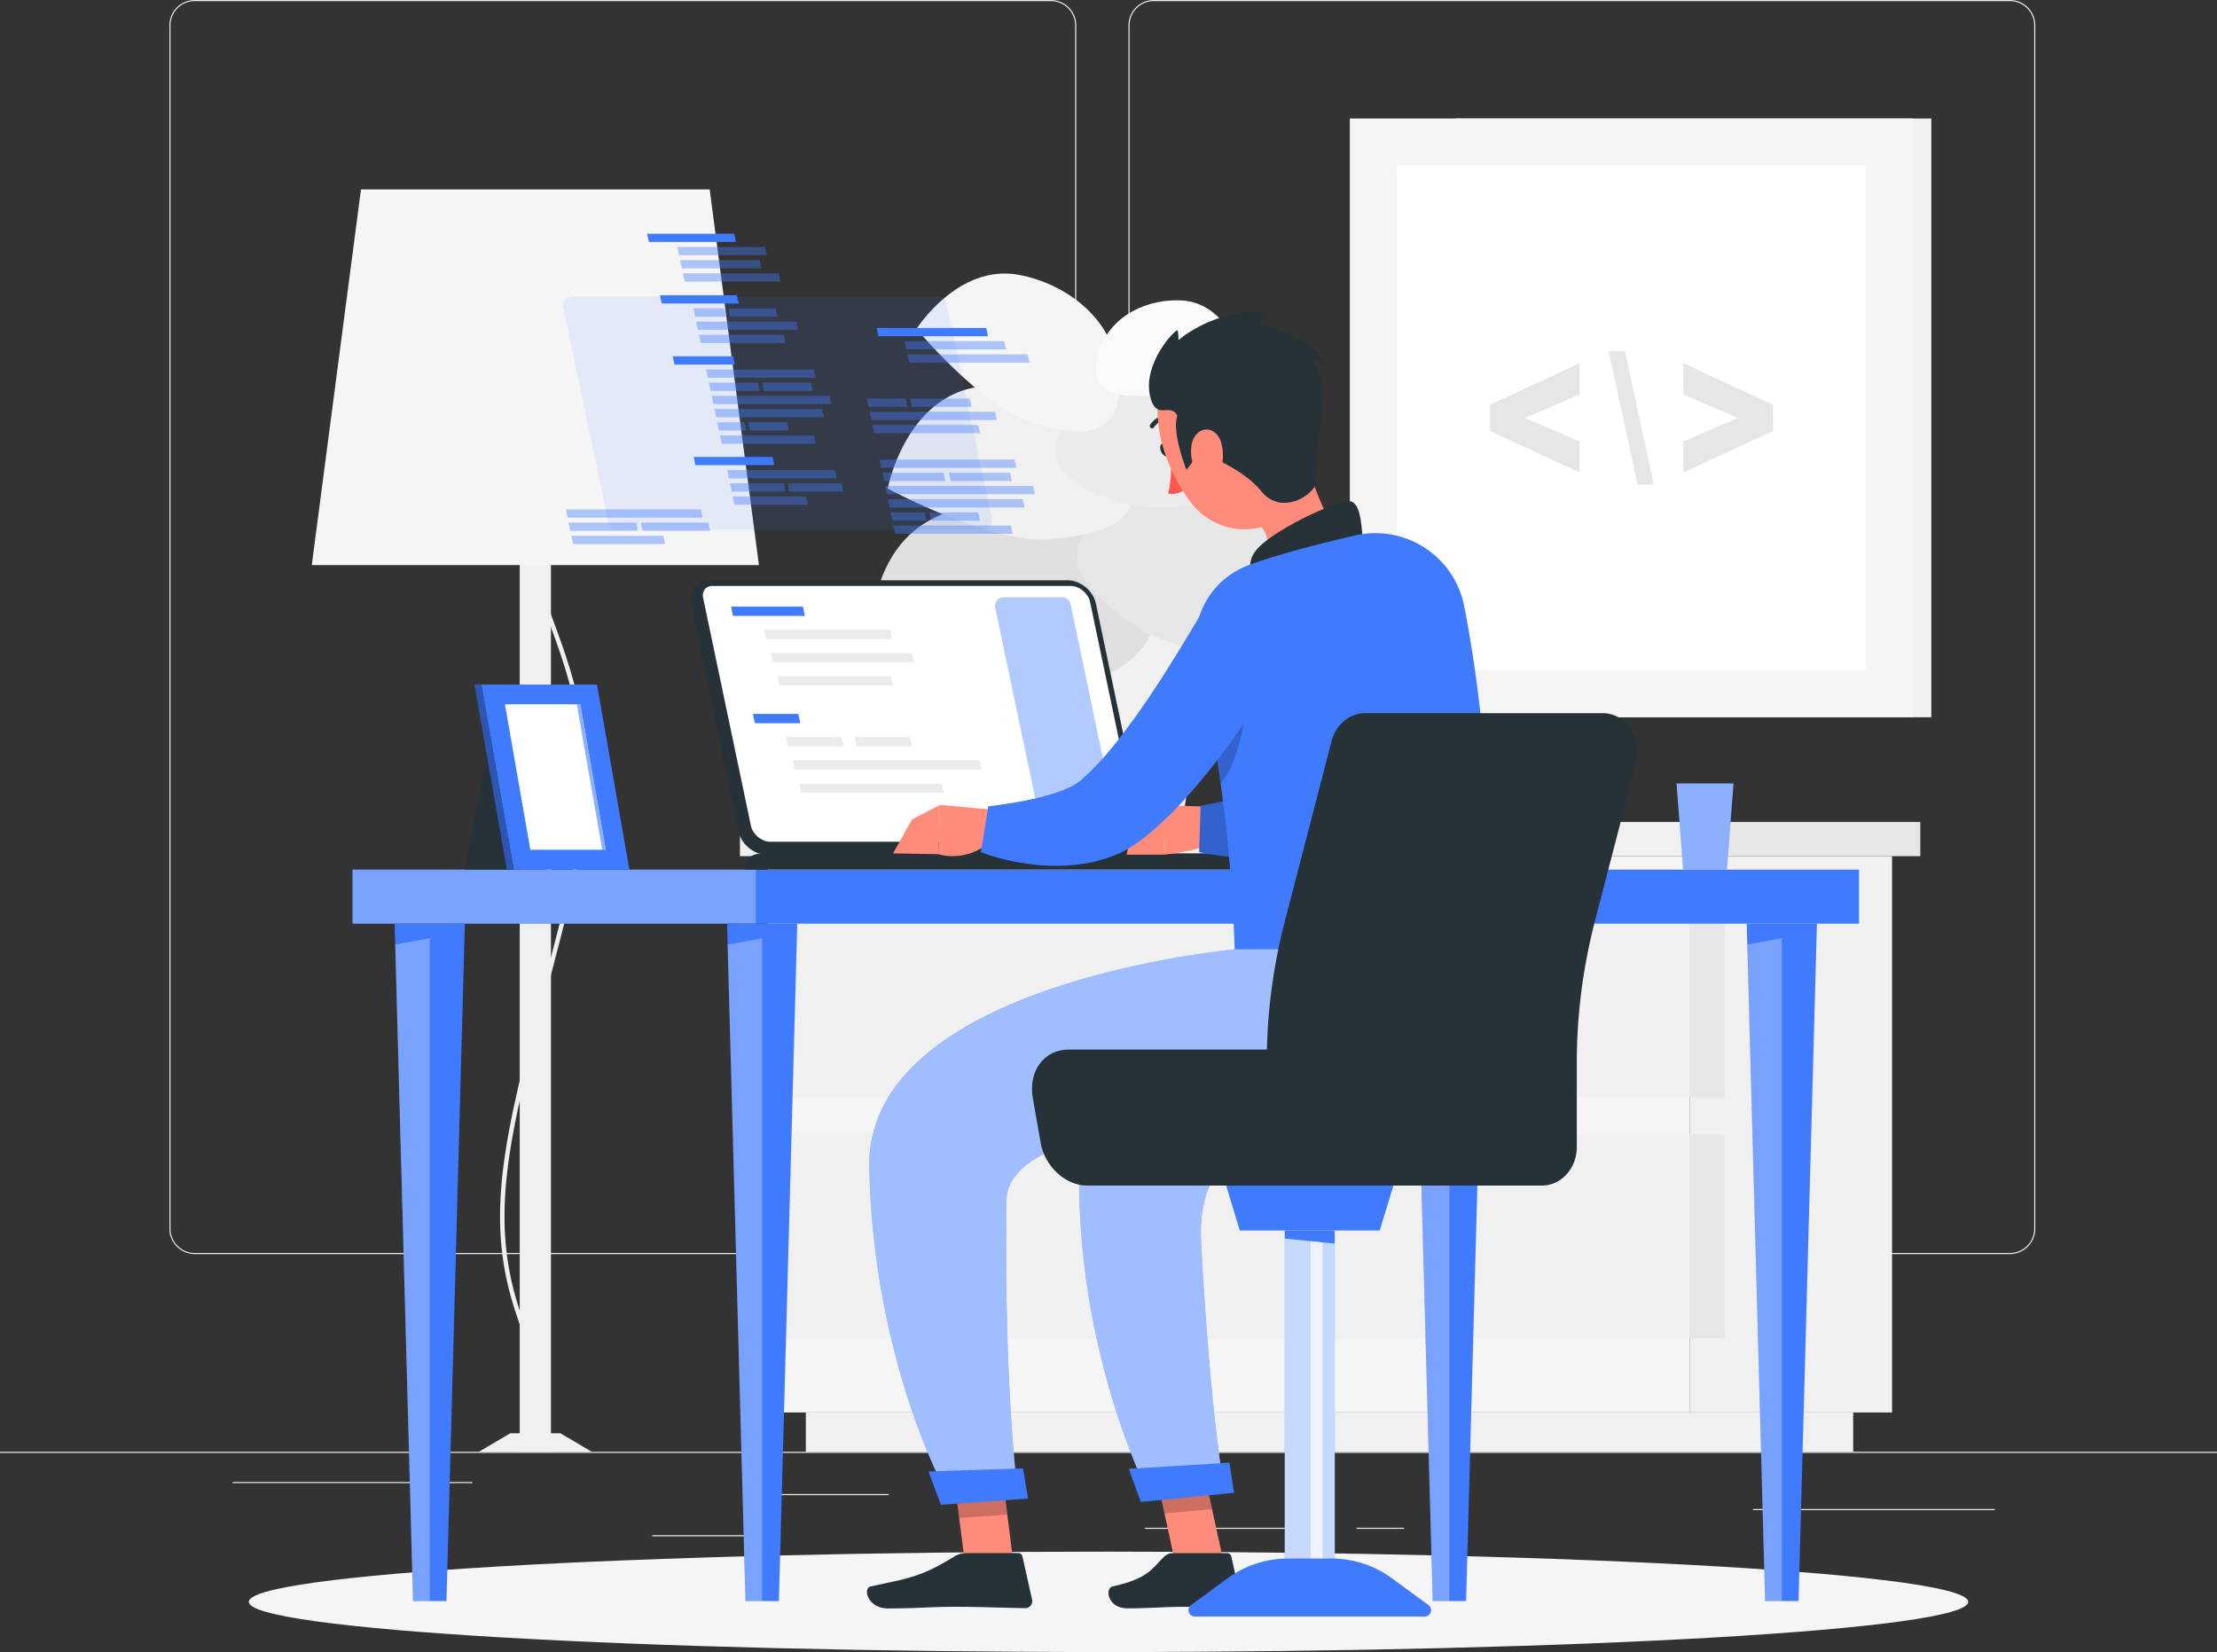
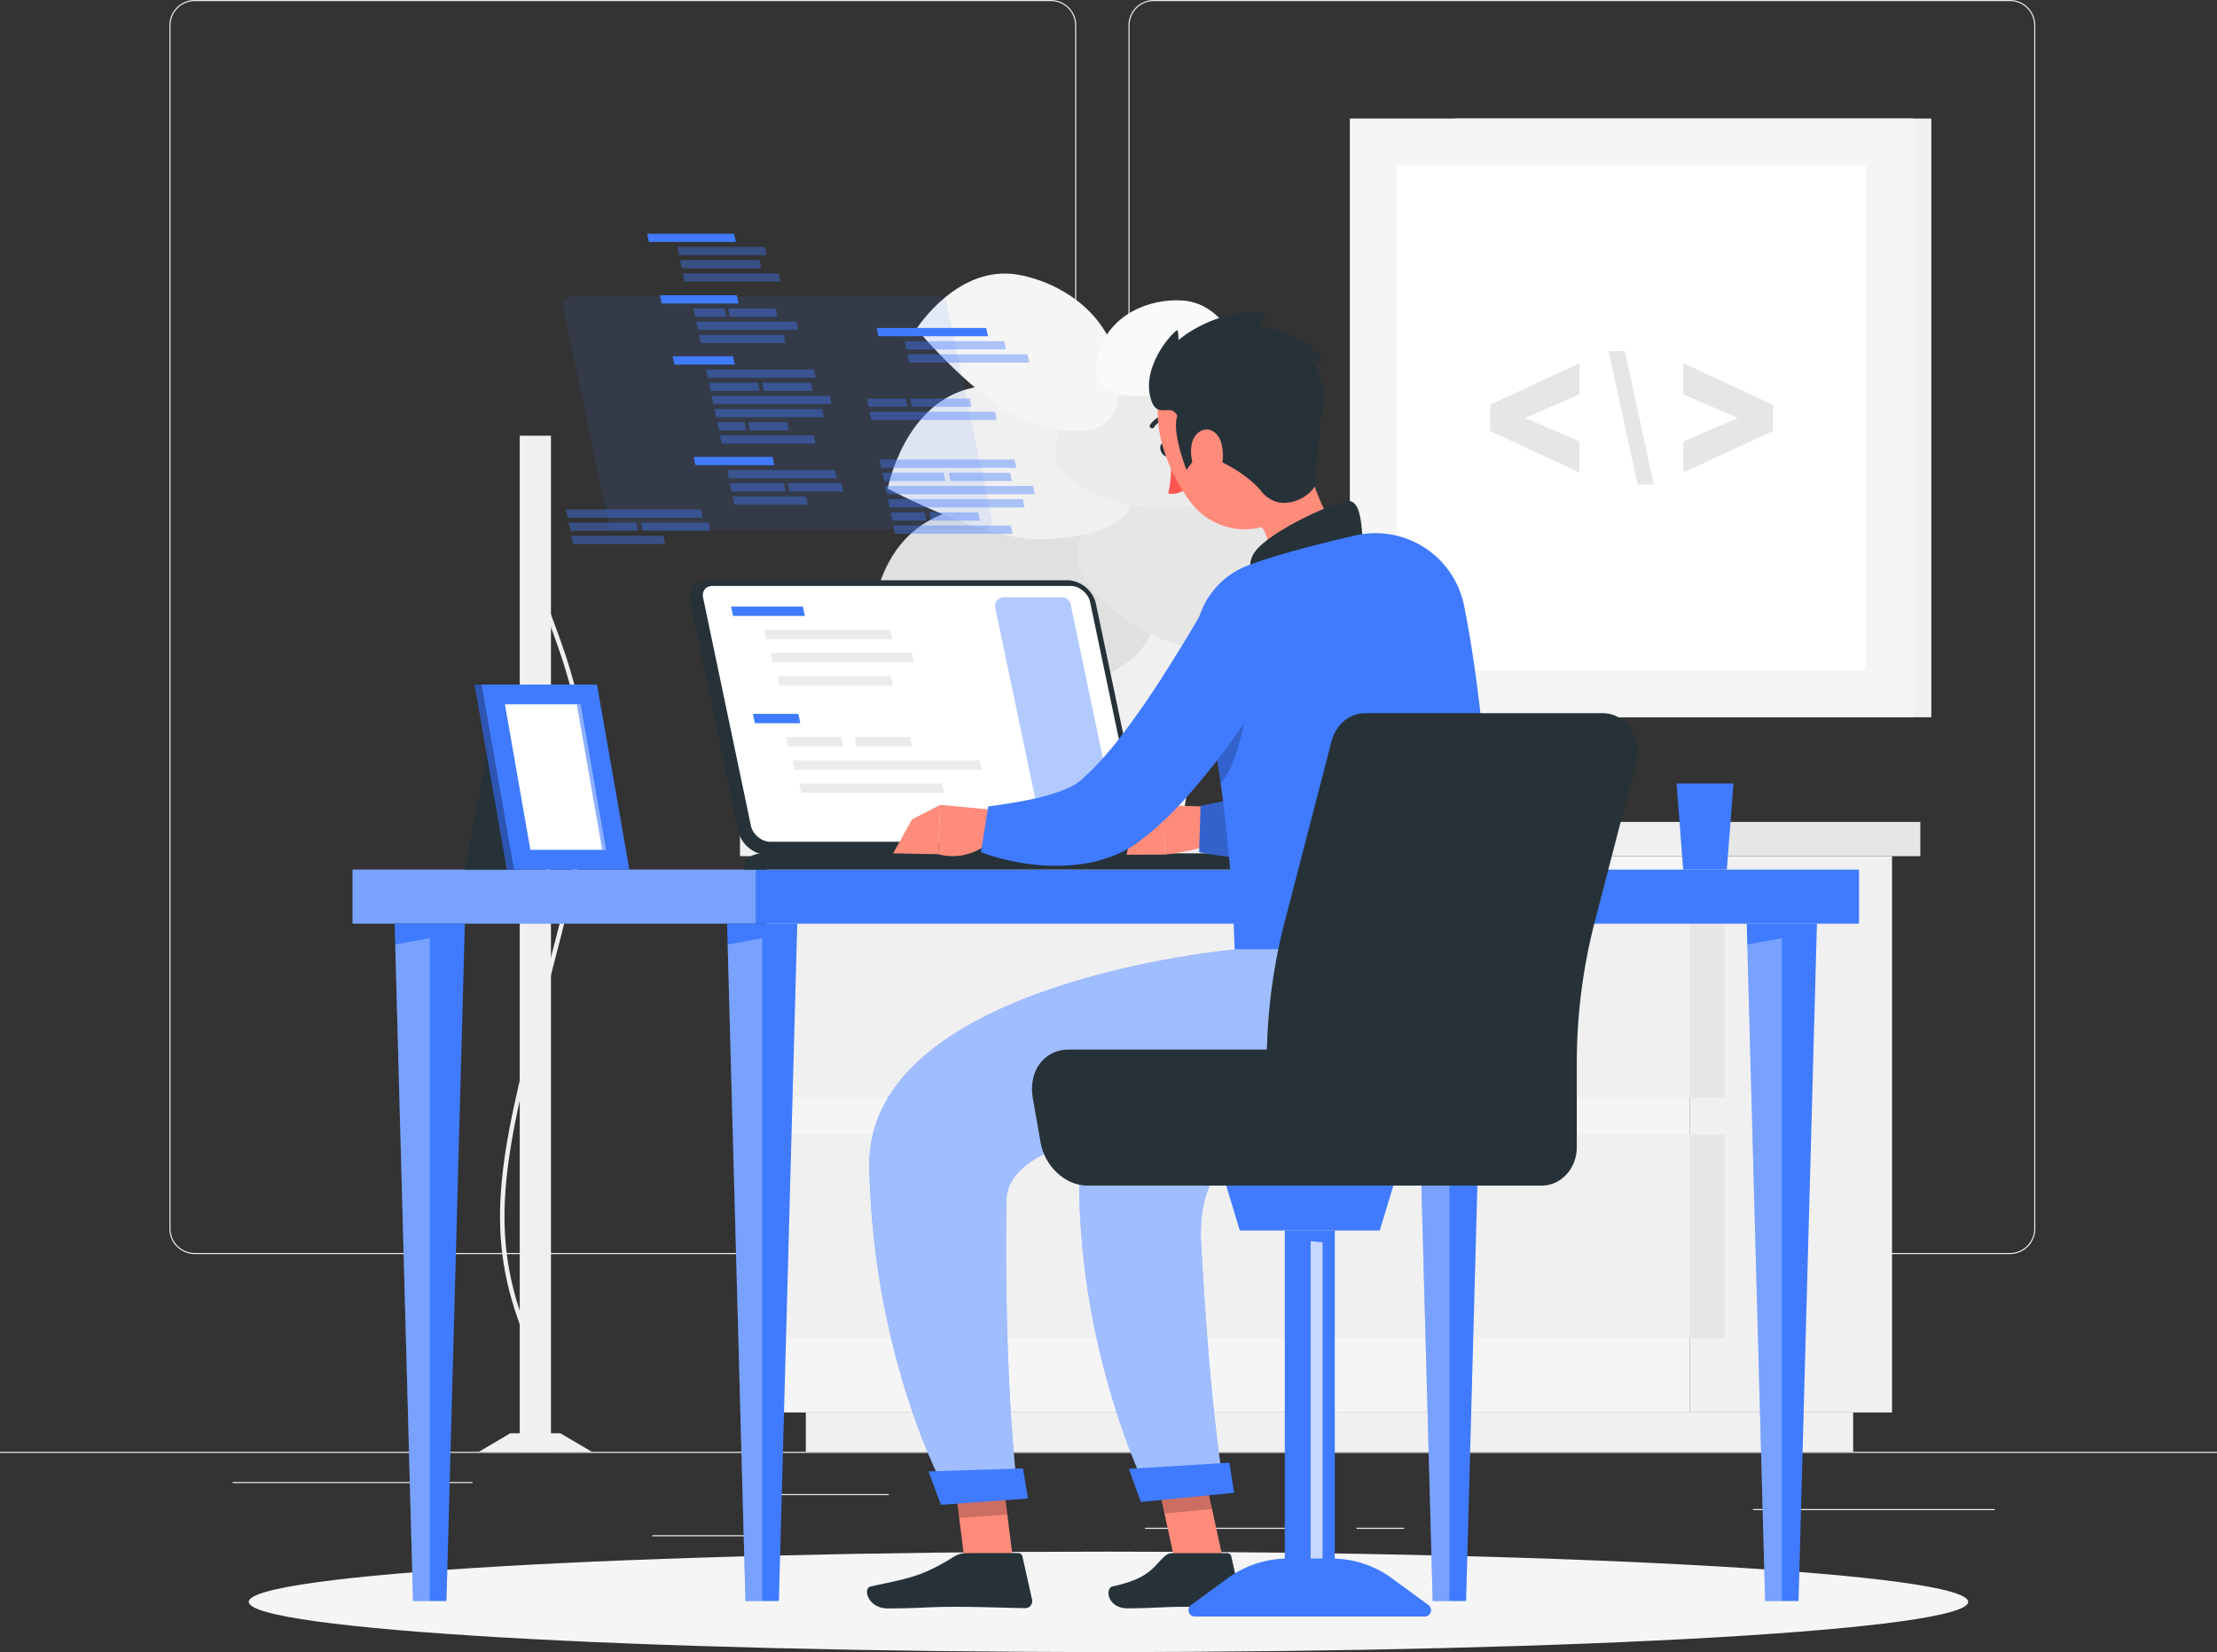
<svg xmlns="http://www.w3.org/2000/svg" id="Group_30388" data-name="Group 30388" width="1000" height="745.219" viewBox="0 0 1000 745.219">
  <rect x="0" y="0" width="1000" height="745.219" fill="#333333" stroke="none" />
  <defs>
    <clipPath id="clip-path">
      <rect id="Rectangle_9820" data-name="Rectangle 9820" width="1000" height="745.219" fill="none" />
    </clipPath>
    <clipPath id="clip-path-5">
      <rect id="Rectangle_9758" data-name="Rectangle 9758" width="181.855" height="24.386" fill="none" />
    </clipPath>
    <clipPath id="clip-path-7">
      <rect id="Rectangle_9760" data-name="Rectangle 9760" width="15.572" height="298.99" fill="none" />
    </clipPath>
    <clipPath id="clip-path-11">
      <rect id="Rectangle_9764" data-name="Rectangle 9764" width="15.57" height="298.99" fill="none" />
    </clipPath>
    <clipPath id="clip-path-14">
      <rect id="Rectangle_9767" data-name="Rectangle 9767" width="54.56" height="105.228" fill="none" />
    </clipPath>
    <clipPath id="clip-path-15">
      <rect id="Rectangle_9768" data-name="Rectangle 9768" width="193.536" height="105.228" fill="none" />
    </clipPath>
    <clipPath id="clip-path-16">
      <rect id="Rectangle_9769" data-name="Rectangle 9769" width="14.696" height="3.732" fill="none" />
    </clipPath>
    <clipPath id="clip-path-17">
      <rect id="Rectangle_9770" data-name="Rectangle 9770" width="22.224" height="3.732" fill="none" />
    </clipPath>
    <clipPath id="clip-path-18">
      <rect id="Rectangle_9771" data-name="Rectangle 9771" width="45.966" height="3.73" fill="none" />
    </clipPath>
    <clipPath id="clip-path-19">
      <rect id="Rectangle_9772" data-name="Rectangle 9772" width="38.976" height="3.73" fill="none" />
    </clipPath>
    <clipPath id="clip-path-20">
      <rect id="Rectangle_9773" data-name="Rectangle 9773" width="25.094" height="3.732" fill="none" />
    </clipPath>
    <clipPath id="clip-path-21">
      <rect id="Rectangle_9774" data-name="Rectangle 9774" width="33.902" height="3.732" fill="none" />
    </clipPath>
    <clipPath id="clip-path-23">
      <rect id="Rectangle_9776" data-name="Rectangle 9776" width="49.408" height="3.732" fill="none" />
    </clipPath>
    <clipPath id="clip-path-24">
      <rect id="Rectangle_9777" data-name="Rectangle 9777" width="44.048" height="3.73" fill="none" />
    </clipPath>
    <clipPath id="clip-path-25">
      <rect id="Rectangle_9778" data-name="Rectangle 9778" width="36.63" height="3.732" fill="none" />
    </clipPath>
    <clipPath id="clip-path-26">
      <rect id="Rectangle_9779" data-name="Rectangle 9779" width="40.266" height="3.732" fill="none" />
    </clipPath>
    <clipPath id="clip-path-27">
      <rect id="Rectangle_9780" data-name="Rectangle 9780" width="54.068" height="3.732" fill="none" />
    </clipPath>
    <clipPath id="clip-path-28">
      <rect id="Rectangle_9781" data-name="Rectangle 9781" width="22.854" height="3.73" fill="none" />
    </clipPath>
    <clipPath id="clip-path-31">
      <rect id="Rectangle_9784" data-name="Rectangle 9784" width="43.112" height="3.732" fill="none" />
    </clipPath>
    <clipPath id="clip-path-32">
      <rect id="Rectangle_9785" data-name="Rectangle 9785" width="13.088" height="3.732" fill="none" />
    </clipPath>
    <clipPath id="clip-path-33">
      <rect id="Rectangle_9786" data-name="Rectangle 9786" width="18.35" height="3.732" fill="none" />
    </clipPath>
    <clipPath id="clip-path-35">
      <rect id="Rectangle_9788" data-name="Rectangle 9788" width="18.204" height="3.73" fill="none" />
    </clipPath>
    <clipPath id="clip-path-36">
      <rect id="Rectangle_9789" data-name="Rectangle 9789" width="27.626" height="3.73" fill="none" />
    </clipPath>
    <clipPath id="clip-path-37">
      <rect id="Rectangle_9790" data-name="Rectangle 9790" width="57.352" height="3.732" fill="none" />
    </clipPath>
    <clipPath id="clip-path-38">
      <rect id="Rectangle_9791" data-name="Rectangle 9791" width="48.6" height="3.732" fill="none" />
    </clipPath>
    <clipPath id="clip-path-39">
      <rect id="Rectangle_9792" data-name="Rectangle 9792" width="54.952" height="3.732" fill="none" />
    </clipPath>
    <clipPath id="clip-path-40">
      <rect id="Rectangle_9793" data-name="Rectangle 9793" width="45.664" height="3.73" fill="none" />
    </clipPath>
    <clipPath id="clip-path-41">
      <rect id="Rectangle_9794" data-name="Rectangle 9794" width="67.496" height="3.732" fill="none" />
    </clipPath>
    <clipPath id="clip-path-42">
      <rect id="Rectangle_9795" data-name="Rectangle 9795" width="28.418" height="3.732" fill="none" />
    </clipPath>
    <clipPath id="clip-path-44">
      <rect id="Rectangle_9797" data-name="Rectangle 9797" width="61.662" height="3.732" fill="none" />
    </clipPath>
    <clipPath id="clip-path-45">
      <rect id="Rectangle_9798" data-name="Rectangle 9798" width="53.78" height="3.73" fill="none" />
    </clipPath>
    <clipPath id="clip-path-46">
      <rect id="Rectangle_9799" data-name="Rectangle 9799" width="16.19" height="3.73" fill="none" />
    </clipPath>
    <clipPath id="clip-path-47">
      <rect id="Rectangle_9800" data-name="Rectangle 9800" width="22.78" height="3.73" fill="none" />
    </clipPath>
    <clipPath id="clip-path-49">
      <rect id="Rectangle_9802" data-name="Rectangle 9802" width="42.248" height="3.732" fill="none" />
    </clipPath>
    <clipPath id="clip-path-50">
      <rect id="Rectangle_9803" data-name="Rectangle 9803" width="31.22" height="3.732" fill="none" />
    </clipPath>
    <clipPath id="clip-path-51">
      <rect id="Rectangle_9804" data-name="Rectangle 9804" width="31.218" height="3.732" fill="none" />
    </clipPath>
    <clipPath id="clip-path-52">
      <rect id="Rectangle_9805" data-name="Rectangle 9805" width="61.66" height="3.732" fill="none" />
    </clipPath>
    <clipPath id="clip-path-53">
      <rect id="Rectangle_9806" data-name="Rectangle 9806" width="25.676" height="38.846" fill="none" />
    </clipPath>
    <clipPath id="clip-path-54">
      <rect id="Rectangle_9807" data-name="Rectangle 9807" width="17.678" height="83.47" fill="none" />
    </clipPath>
    <clipPath id="clip-path-55">
      <rect id="Rectangle_9808" data-name="Rectangle 9808" width="13.088" height="65.626" fill="none" />
    </clipPath>
    <clipPath id="clip-path-57">
      <rect id="Rectangle_9810" data-name="Rectangle 9810" width="117.452" height="120.106" fill="none" />
    </clipPath>
    <clipPath id="clip-path-58">
      <rect id="Rectangle_9811" data-name="Rectangle 9811" width="15.342" height="40.644" fill="none" />
    </clipPath>
    <clipPath id="clip-path-59">
      <rect id="Rectangle_9812" data-name="Rectangle 9812" width="27.586" height="28.076" fill="none" />
    </clipPath>
    <clipPath id="clip-path-60">
      <rect id="Rectangle_9813" data-name="Rectangle 9813" width="192.106" height="246.656" fill="none" />
    </clipPath>
    <clipPath id="clip-path-61">
      <rect id="Rectangle_9814" data-name="Rectangle 9814" width="25.198" height="27.616" fill="none" />
    </clipPath>
    <clipPath id="clip-path-62">
      <rect id="Rectangle_9815" data-name="Rectangle 9815" width="269.914" height="244.191" fill="none" />
    </clipPath>
    <clipPath id="clip-path-63">
      <rect id="Rectangle_9817" data-name="Rectangle 9817" width="22.546" height="147.203" fill="none" />
    </clipPath>
    <clipPath id="clip-path-64">
      <rect id="Rectangle_9818" data-name="Rectangle 9818" width="5.386" height="146.016" fill="none" />
    </clipPath>
  </defs>
  <g id="Group_29078" data-name="Group 29078" clip-path="url(#clip-path)">
    <rect id="Rectangle_9734" data-name="Rectangle 9734" width="1000" height="0.5" transform="translate(0 654.893)" fill="#ebebeb" />
    <g id="Group_28898" data-name="Group 28898">
      <g id="Group_28897" data-name="Group 28897" clip-path="url(#clip-path)">
        <path id="Path_11525" data-name="Path 11525" d="M435.821,565.695H49.623a11.429,11.429,0,0,1-11.416-11.416V11.416A11.43,11.43,0,0,1,49.623,0h386.2a11.43,11.43,0,0,1,11.414,11.416V554.279a11.428,11.428,0,0,1-11.414,11.416M49.623.5A10.927,10.927,0,0,0,38.707,11.416V554.279a10.927,10.927,0,0,0,10.916,10.916h386.2a10.928,10.928,0,0,0,10.914-10.916V11.416A10.928,10.928,0,0,0,435.821.5Z" transform="translate(38.207 0)" fill="#ebebeb" />
        <path id="Path_11526" data-name="Path 11526" d="M652.117,565.695h-386.2a11.427,11.427,0,0,1-11.414-11.416V11.416A11.428,11.428,0,0,1,265.919,0h386.2a11.43,11.43,0,0,1,11.416,11.416V554.279a11.429,11.429,0,0,1-11.416,11.416M265.919.5a10.927,10.927,0,0,0-10.914,10.916V554.279a10.927,10.927,0,0,0,10.914,10.916h386.2a10.928,10.928,0,0,0,10.916-10.916V11.416A10.928,10.928,0,0,0,652.117.5Z" transform="translate(254.505 0)" fill="#ebebeb" />
        <rect id="Rectangle_9735" data-name="Rectangle 9735" width="51.994" height="0.5" transform="translate(348.874 673.941)" fill="#ebebeb" />
        <rect id="Rectangle_9736" data-name="Rectangle 9736" width="108.202" height="0.5" transform="translate(104.918 668.513)" fill="#ebebeb" />
        <rect id="Rectangle_9737" data-name="Rectangle 9737" width="52.634" height="0.5" transform="translate(294.238 692.513)" fill="#ebebeb" />
        <rect id="Rectangle_9738" data-name="Rectangle 9738" width="77.664" height="0.5" transform="translate(516.454 689.151)" fill="#ebebeb" />
        <rect id="Rectangle_9739" data-name="Rectangle 9739" width="21.388" height="0.5" transform="translate(611.924 689.151)" fill="#ebebeb" />
        <rect id="Rectangle_9740" data-name="Rectangle 9740" width="109.112" height="0.5" transform="translate(790.692 680.707)" fill="#ebebeb" />
        <rect id="Rectangle_9741" data-name="Rectangle 9741" width="91.304" height="250.946" transform="translate(762.12 386.201)" fill="#f0f0f0" />
        <rect id="Rectangle_9742" data-name="Rectangle 9742" width="472.414" height="17.746" transform="translate(363.478 637.147)" fill="#f0f0f0" />
        <rect id="Rectangle_9743" data-name="Rectangle 9743" width="416.172" height="250.946" transform="translate(345.948 386.201)" fill="#f5f5f5" />
        <rect id="Rectangle_9744" data-name="Rectangle 9744" width="417.772" height="91.852" transform="translate(345.946 403.187)" fill="#f0f0f0" />
        <rect id="Rectangle_9745" data-name="Rectangle 9745" width="417.772" height="91.852" transform="translate(345.946 511.791)" fill="#f0f0f0" />
        <rect id="Rectangle_9746" data-name="Rectangle 9746" width="15.796" height="91.852" transform="translate(762.12 403.187)" fill="#e6e6e6" />
        <rect id="Rectangle_9747" data-name="Rectangle 9747" width="15.796" height="91.852" transform="translate(762.12 511.791)" fill="#e6e6e6" />
        <rect id="Rectangle_9748" data-name="Rectangle 9748" width="428.338" height="15.44" transform="translate(333.78 370.761)" fill="#f0f0f0" />
        <rect id="Rectangle_9749" data-name="Rectangle 9749" width="104.064" height="15.44" transform="translate(762.118 370.761)" fill="#e6e6e6" />
        <rect id="Rectangle_9750" data-name="Rectangle 9750" width="214.864" height="270.088" transform="translate(656.286 53.462)" fill="#f0f0f0" />
        <rect id="Rectangle_9751" data-name="Rectangle 9751" width="254.064" height="270.088" transform="translate(608.854 53.462)" fill="#f5f5f5" />
        <rect id="Rectangle_9752" data-name="Rectangle 9752" width="211.496" height="227.52" transform="translate(630.138 74.746)" fill="#fff" />
        <path id="Path_11527" data-name="Path 11527" d="M379.652,131.219l40.42-18.738V100.688l-40.42-18.77v14.11l24.564,10.58-24.564,10.586Z" transform="translate(379.652 81.919)" fill="#e6e6e6" />
        <path id="Path_11528" data-name="Path 11528" d="M370.169,79.2h-7.388l13.088,60.224h7.318Z" transform="translate(362.781 79.198)" fill="#e6e6e6" />
        <path id="Path_11529" data-name="Path 11529" d="M376.444,117.195,351.88,106.609l24.564-10.582V81.919l-40.42,18.77v11.792l40.42,18.738Z" transform="translate(336.024 81.919)" fill="#e6e6e6" />
        <rect id="Rectangle_9753" data-name="Rectangle 9753" width="14.086" height="458.353" transform="translate(234.428 196.54)" fill="#f0f0f0" />
        <path id="Path_11530" data-name="Path 11530" d="M118.736,542.287l-.382-1.964c.15-.032,3.842-.848,6.652-5.822,3.662-6.484,5.888-20.294-4.294-49.264-15.686-44.626-6.324-80.642,12.33-152.394,3.248-12.5,6.932-26.664,10.754-41.956,14.334-57.336,1.074-92.9-9.58-121.474-8.272-22.182-14.8-39.7-6.44-60l1.846.762c-8.06,19.57-1.65,36.766,6.47,58.54,10.75,28.834,24.128,64.718,9.646,122.656-3.826,15.3-7.51,29.472-10.76,41.974C116.427,404.7,107.114,440.523,122.6,484.573c10.47,29.79,8,44.184,4.09,51.014-3.286,5.734-7.764,6.662-7.954,6.7" transform="translate(112.771 109.412)" fill="#f0f0f0" />
        <path id="Path_11531" data-name="Path 11531" d="M107.992,331.622h50.974l-14.174-8.352H122.166Z" transform="translate(107.992 323.271)" fill="#f0f0f0" />
-         <path id="Path_11532" data-name="Path 11532" d="M70.315,212.2H272L249.8,42.714H92.509Z" transform="translate(70.315 42.714)" fill="#f5f5f5" />
        <path id="Path_11533" data-name="Path 11533" d="M219.879,141.424h107.68l-14.174,87.912H234.053Z" transform="translate(219.879 141.424)" fill="#f0f0f0" />
        <path id="Path_11534" data-name="Path 11534" d="M287.033,198.683c29.36-10.626,51.854-26.584,26.692-58.868s-64.15-32.15-90.422-17.86c-33.486,18.218-26.77,70.906-26.77,70.906s61.142,16.448,90.5,5.822" transform="translate(195.983 112.77)" fill="#e0e0e0" />
        <path id="Path_11535" data-name="Path 11535" d="M268.688,171.946c-22.466-15.29-38.392-33-12.326-51.68s58.2-9.1,77.516,8.25c24.62,22.118,10.412,60.94,10.412,60.94s-53.136-2.222-75.6-17.51" transform="translate(242.878 110.089)" fill="#e6e6e6" />
        <path id="Path_11536" data-name="Path 11536" d="M271.82,156.542c26.28-1.594,48.318-8.448,35.874-36.914s-43.938-36.422-68.618-31.55C207.616,94.29,200.2,133.65,200.2,133.65s45.336,24.486,71.616,22.892" transform="translate(200.204 86.739)" fill="#f0f0f0" />
        <path id="Path_11537" data-name="Path 11537" d="M267.008,141.665c-21.86-7.028-39-17.582-22.332-38.944s45-21.278,64.8-11.826c25.238,12.05,22.992,46.908,22.992,46.908s-43.6,10.89-65.46,3.862" transform="translate(237.988 84.823)" fill="#ebebeb" />
        <path id="Path_11538" data-name="Path 11538" d="M257.33,128.33c21.806,7.192,41.874,8.75,40.982-18.33S274.466,66.308,252.9,62.29c-27.494-5.122-46.2,24.376-46.2,24.376s28.83,34.472,50.636,41.664" transform="translate(206.694 61.692)" fill="#f5f5f5" />
        <path id="Path_11539" data-name="Path 11539" d="M272.226,110.671c-15.61,1.064-29.122-1.3-23.958-19.022s23.122-24.816,38.038-23.826c19.016,1.262,26.384,23.9,26.384,23.9s-24.854,17.888-40.464,18.952" transform="translate(247.148 67.733)" fill="#fafafa" />
      </g>
    </g>
    <g id="Group_28900" data-name="Group 28900">
      <g id="Group_28899" data-name="Group 28899" clip-path="url(#clip-path)">
        <path id="Path_11540" data-name="Path 11540" d="M831.667,372.609c0,12.508-173.614,22.646-387.778,22.646S56.111,385.117,56.111,372.609s173.614-22.646,387.778-22.646,387.778,10.14,387.778,22.646" transform="translate(56.111 349.964)" fill="#f5f5f5" />
      </g>
    </g>
    <rect id="Rectangle_9756" data-name="Rectangle 9756" width="679.508" height="24.386" transform="translate(159.02 392.267)" fill="#407bff" />
    <g id="Group_28905" data-name="Group 28905">
      <g id="Group_28904" data-name="Group 28904" clip-path="url(#clip-path)">
        <g id="Group_28903" data-name="Group 28903" transform="translate(159.019 392.267)" opacity="0.3">
          <g id="Group_28902" data-name="Group 28902">
            <g id="Group_28901" data-name="Group 28901" clip-path="url(#clip-path-5)">
              <rect id="Rectangle_9757" data-name="Rectangle 9757" width="181.854" height="24.386" transform="translate(0.001)" fill="#fff" />
            </g>
          </g>
        </g>
      </g>
    </g>
    <path id="Path_11541" data-name="Path 11541" d="M179.807,208.326H163.979l8.29,305.555h15.076l8.288-305.555Z" transform="translate(163.979 208.326)" fill="#407bff" />
    <g id="Group_28910" data-name="Group 28910">
      <g id="Group_28909" data-name="Group 28909" clip-path="url(#clip-path)">
        <g id="Group_28908" data-name="Group 28908" transform="translate(328.214 423.217)" opacity="0.3">
          <g id="Group_28907" data-name="Group 28907">
            <g id="Group_28906" data-name="Group 28906" clip-path="url(#clip-path-7)">
              <path id="Path_11542" data-name="Path 11542" d="M172.141,510.6h7.538V211.609l-15.572,2.846Z" transform="translate(-164.107 -211.607)" fill="#fff" />
            </g>
          </g>
        </g>
      </g>
    </g>
    <path id="Path_11543" data-name="Path 11543" d="M104.833,208.326H89.005L97.3,513.88h15.076l8.29-305.555Z" transform="translate(89.005 208.326)" fill="#407bff" />
    <g id="Group_28915" data-name="Group 28915">
      <g id="Group_28914" data-name="Group 28914" clip-path="url(#clip-path)">
        <g id="Group_28913" data-name="Group 28913" transform="translate(178.266 423.217)" opacity="0.3">
          <g id="Group_28912" data-name="Group 28912">
            <g id="Group_28911" data-name="Group 28911" clip-path="url(#clip-path-7)">
              <path id="Path_11544" data-name="Path 11544" d="M97.167,510.6h7.538V211.609l-15.572,2.846Z" transform="translate(-89.133 -211.607)" fill="#fff" />
            </g>
          </g>
        </g>
      </g>
    </g>
    <path id="Path_11545" data-name="Path 11545" d="M409.769,208.326H393.94l8.29,305.555h15.076l8.29-305.555Z" transform="translate(393.94 208.326)" fill="#407bff" />
    <g id="Group_28920" data-name="Group 28920">
      <g id="Group_28919" data-name="Group 28919" clip-path="url(#clip-path)">
        <g id="Group_28918" data-name="Group 28918" transform="translate(788.138 423.217)" opacity="0.3">
          <g id="Group_28917" data-name="Group 28917">
            <g id="Group_28916" data-name="Group 28916" clip-path="url(#clip-path-11)">
              <path id="Path_11546" data-name="Path 11546" d="M402.1,510.6h7.538V211.609l-15.572,2.846Z" transform="translate(-394.07 -211.607)" fill="#fff" />
            </g>
          </g>
        </g>
      </g>
    </g>
    <path id="Path_11547" data-name="Path 11547" d="M334.795,208.326H318.967l8.29,305.555h15.076l8.288-305.555Z" transform="translate(318.967 208.326)" fill="#407bff" />
    <g id="Group_29051" data-name="Group 29051">
      <g id="Group_29050" data-name="Group 29050" clip-path="url(#clip-path)">
        <g id="Group_28923" data-name="Group 28923" transform="translate(638.19 423.217)" opacity="0.3">
          <g id="Group_28922" data-name="Group 28922">
            <g id="Group_28921" data-name="Group 28921" clip-path="url(#clip-path-7)">
              <path id="Path_11548" data-name="Path 11548" d="M327.129,510.6h7.538V211.609l-15.572,2.846Z" transform="translate(-319.095 -211.607)" fill="#fff" />
            </g>
          </g>
        </g>
        <path id="Path_11549" data-name="Path 11549" d="M325.9,130.877H164.23c-5.8,0-9.556,4.748-8.34,10.552l21.532,102.7c1.218,5.8,6.96,10.55,12.764,10.55h161.67c5.8,0,9.556-4.748,8.34-10.55l-21.532-102.7c-1.218-5.8-6.96-10.552-12.764-10.552" transform="translate(155.661 130.877)" fill="#263238" />
        <path id="Path_11550" data-name="Path 11550" d="M188.823,247.529c-3.8,0-7.83-3.364-8.632-7.2l-21.532-102.7a4.7,4.7,0,0,1,.748-4.006,4.316,4.316,0,0,1,3.46-1.458h161.67c3.794,0,7.83,3.362,8.636,7.2l21.53,102.7a4.715,4.715,0,0,1-.748,4.006,4.274,4.274,0,0,1-3.462,1.46Z" transform="translate(158.519 132.167)" fill="#fff" />
        <g id="Group_28926" data-name="Group 28926" transform="translate(448.84 269.402)" opacity="0.4">
          <g id="Group_28925" data-name="Group 28925">
            <g id="Group_28924" data-name="Group 28924" clip-path="url(#clip-path-14)">
              <path id="Path_11551" data-name="Path 11551" d="M244.9,236.78l-20.4-97.3a3.964,3.964,0,0,1,3.88-4.776h26.232a3.963,3.963,0,0,1,3.878,3.15l20.4,97.3a3.964,3.964,0,0,1-3.878,4.776H248.783a3.962,3.962,0,0,1-3.878-3.15" transform="translate(-224.421 -134.702)" fill="#407bff" />
            </g>
          </g>
        </g>
        <path id="Path_11552" data-name="Path 11552" d="M165.765,141.031l-.884-4.22h32.4l.884,4.22Z" transform="translate(164.881 136.812)" fill="#407bff" />
        <path id="Path_11553" data-name="Path 11553" d="M173.242,146.265l-.884-4.22h56.79l.886,4.22Z" transform="translate(172.358 142.046)" fill="#ebebeb" />
        <path id="Path_11554" data-name="Path 11554" d="M174.738,151.5l-.884-4.22H237.5l.884,4.22Z" transform="translate(173.854 147.28)" fill="#ebebeb" />
        <path id="Path_11555" data-name="Path 11555" d="M176.233,156.734l-.884-4.22H226.6l.886,4.22Z" transform="translate(175.349 152.514)" fill="#ebebeb" />
        <path id="Path_11556" data-name="Path 11556" d="M170.687,165.228l-.884-4.22H190.3l.884,4.22Z" transform="translate(169.803 161.008)" fill="#407bff" />
        <path id="Path_11557" data-name="Path 11557" d="M178.165,170.462l-.884-4.22h24.97l.884,4.22Z" transform="translate(177.28 166.242)" fill="#ebebeb" />
        <path id="Path_11558" data-name="Path 11558" d="M193.64,170.462l-.884-4.22h24.97l.884,4.22Z" transform="translate(192.756 166.242)" fill="#ebebeb" />
        <path id="Path_11559" data-name="Path 11559" d="M179.66,175.7l-.884-4.22h84.4l.884,4.22Z" transform="translate(178.776 171.476)" fill="#ebebeb" />
        <path id="Path_11560" data-name="Path 11560" d="M181.155,180.93l-.884-4.22h64.352l.886,4.22Z" transform="translate(180.271 176.711)" fill="#ebebeb" />
        <path id="Path_11561" data-name="Path 11561" d="M389.171,192.469H176.441c-5.8,0-9.556,3.3-8.34,7.328H401.935c-1.216-4.03-6.96-7.328-12.764-7.328" transform="translate(167.873 192.47)" fill="#263238" />
        <g id="Group_28929" data-name="Group 28929" transform="translate(253.93 133.708)" opacity="0.1">
          <g id="Group_28928" data-name="Group 28928">
            <g id="Group_28927" data-name="Group 28927" clip-path="url(#clip-path-15)">
              <path id="Path_11562" data-name="Path 11562" d="M147.45,168.932l-20.4-97.3a3.963,3.963,0,0,1,3.88-4.776H296.138A3.961,3.961,0,0,1,300.016,70l20.4,97.3a3.963,3.963,0,0,1-3.878,4.776H151.328a3.962,3.962,0,0,1-3.878-3.15" transform="translate(-126.966 -66.854)" fill="#407bff" />
            </g>
          </g>
        </g>
        <path id="Path_11563" data-name="Path 11563" d="M184.3,70.324H149.62l-.778-3.732h34.676Z" transform="translate(148.842 66.592)" fill="#407bff" />
        <g id="Group_28932" data-name="Group 28932" transform="translate(312.802 139.134)" opacity="0.4">
          <g id="Group_28931" data-name="Group 28931">
            <g id="Group_28930" data-name="Group 28930" clip-path="url(#clip-path-16)">
              <path id="Path_11564" data-name="Path 11564" d="M171.1,73.3H157.179l-.778-3.732h13.918Z" transform="translate(-156.401 -69.567)" fill="#407bff" />
            </g>
          </g>
        </g>
        <g id="Group_28935" data-name="Group 28935" transform="translate(328.436 139.134)" opacity="0.4">
          <g id="Group_28934" data-name="Group 28934">
            <g id="Group_28933" data-name="Group 28933" clip-path="url(#clip-path-17)">
              <path id="Path_11565" data-name="Path 11565" d="M186.442,73.3H165l-.778-3.732h21.446Z" transform="translate(-164.218 -69.567)" fill="#407bff" />
            </g>
          </g>
        </g>
        <g id="Group_28938" data-name="Group 28938" transform="translate(314.042 145.084)" opacity="0.4">
          <g id="Group_28937" data-name="Group 28937">
            <g id="Group_28936" data-name="Group 28936" clip-path="url(#clip-path-18)">
              <path id="Path_11566" data-name="Path 11566" d="M202.987,76.273H157.8l-.778-3.732h45.188Z" transform="translate(-157.021 -72.543)" fill="#407bff" />
            </g>
          </g>
        </g>
        <g id="Group_28941" data-name="Group 28941" transform="translate(315.282 151.034)" opacity="0.4">
          <g id="Group_28940" data-name="Group 28940">
            <g id="Group_28939" data-name="Group 28939" clip-path="url(#clip-path-19)">
              <path id="Path_11567" data-name="Path 11567" d="M196.617,79.248h-38.2l-.778-3.732h38.2Z" transform="translate(-157.641 -75.518)" fill="#407bff" />
            </g>
          </g>
        </g>
        <g id="Group_28944" data-name="Group 28944" transform="translate(355.282 217.992)" opacity="0.4">
          <g id="Group_28943" data-name="Group 28943">
            <g id="Group_28942" data-name="Group 28942" clip-path="url(#clip-path-20)">
              <path id="Path_11568" data-name="Path 11568" d="M201.957,109H177.641l.778,3.732h24.316Z" transform="translate(-177.641 -108.996)" fill="#407bff" />
            </g>
          </g>
        </g>
        <path id="Path_11569" data-name="Path 11569" d="M192.834,106.778H157.22l-.778-3.732h35.614Z" transform="translate(156.442 103.047)" fill="#407bff" />
        <g id="Group_28947" data-name="Group 28947" transform="translate(330.482 223.942)" opacity="0.4">
          <g id="Group_28946" data-name="Group 28946">
            <g id="Group_28945" data-name="Group 28945" clip-path="url(#clip-path-21)">
              <path id="Path_11570" data-name="Path 11570" d="M198.366,111.971H165.241l.778,3.732h33.124Z" transform="translate(-165.24 -111.971)" fill="#407bff" />
            </g>
          </g>
        </g>
        <g id="Group_28950" data-name="Group 28950" transform="translate(329.242 217.992)" opacity="0.4">
          <g id="Group_28949" data-name="Group 28949">
            <g id="Group_28948" data-name="Group 28948" clip-path="url(#clip-path-20)">
              <path id="Path_11571" data-name="Path 11571" d="M188.937,109H164.621l.778,3.732h24.316Z" transform="translate(-164.621 -108.996)" fill="#407bff" />
            </g>
          </g>
        </g>
        <g id="Group_28953" data-name="Group 28953" transform="translate(328.002 212.042)" opacity="0.4">
          <g id="Group_28952" data-name="Group 28952">
            <g id="Group_28951" data-name="Group 28951" clip-path="url(#clip-path-23)">
              <path id="Path_11572" data-name="Path 11572" d="M212.631,106.021H164l.778,3.732h48.63Z" transform="translate(-164.001 -106.021)" fill="#407bff" />
            </g>
          </g>
        </g>
        <path id="Path_11573" data-name="Path 11573" d="M185.975,56.446H146.727l-.778-3.732H185.2Z" transform="translate(145.949 52.714)" fill="#407bff" />
        <g id="Group_28956" data-name="Group 28956" transform="translate(308.022 123.278)" opacity="0.4">
          <g id="Group_28955" data-name="Group 28955">
            <g id="Group_28954" data-name="Group 28954" clip-path="url(#clip-path-24)">
              <path id="Path_11574" data-name="Path 11574" d="M197.281,61.639h-43.27l.778,3.732h43.27Z" transform="translate(-154.011 -61.639)" fill="#407bff" />
            </g>
          </g>
        </g>
        <g id="Group_28959" data-name="Group 28959" transform="translate(306.782 117.328)" opacity="0.4">
          <g id="Group_28958" data-name="Group 28958">
            <g id="Group_28957" data-name="Group 28957" clip-path="url(#clip-path-25)">
              <path id="Path_11575" data-name="Path 11575" d="M189.243,58.664H153.391l.778,3.732h35.852Z" transform="translate(-153.391 -58.664)" fill="#407bff" />
            </g>
          </g>
        </g>
        <g id="Group_28962" data-name="Group 28962" transform="translate(305.54 111.378)" opacity="0.4">
          <g id="Group_28961" data-name="Group 28961">
            <g id="Group_28960" data-name="Group 28960" clip-path="url(#clip-path-26)">
              <path id="Path_11576" data-name="Path 11576" d="M192.257,55.689H152.771l.778,3.732h39.486Z" transform="translate(-152.769 -55.689)" fill="#407bff" />
            </g>
          </g>
        </g>
        <path id="Path_11577" data-name="Path 11577" d="M179.758,84.089h-27.27l-.776-3.732H178.98Z" transform="translate(151.712 80.357)" fill="#407bff" />
        <g id="Group_28965" data-name="Group 28965" transform="translate(321.022 178.562)" opacity="0.4">
          <g id="Group_28964" data-name="Group 28964">
            <g id="Group_28963" data-name="Group 28963" clip-path="url(#clip-path-27)">
              <path id="Path_11578" data-name="Path 11578" d="M213.8,89.282h-53.29l.778,3.732h53.29Z" transform="translate(-160.511 -89.281)" fill="#407bff" />
            </g>
          </g>
        </g>
        <g id="Group_28968" data-name="Group 28968" transform="translate(319.782 172.614)" opacity="0.4">
          <g id="Group_28967" data-name="Group 28967">
            <g id="Group_28966" data-name="Group 28966" clip-path="url(#clip-path-28)">
              <path id="Path_11579" data-name="Path 11579" d="M181.969,86.307H159.891l.778,3.732h22.078Z" transform="translate(-159.891 -86.307)" fill="#407bff" />
            </g>
          </g>
        </g>
        <g id="Group_28971" data-name="Group 28971" transform="translate(343.742 172.614)" opacity="0.4">
          <g id="Group_28970" data-name="Group 28970">
            <g id="Group_28969" data-name="Group 28969" clip-path="url(#clip-path-28)">
              <path id="Path_11580" data-name="Path 11580" d="M193.949,86.307H171.871l.778,3.732h22.078Z" transform="translate(-171.872 -86.307)" fill="#407bff" />
            </g>
          </g>
        </g>
        <g id="Group_28974" data-name="Group 28974" transform="translate(318.542 166.664)" opacity="0.4">
          <g id="Group_28973" data-name="Group 28973">
            <g id="Group_28972" data-name="Group 28972" clip-path="url(#clip-path-23)">
              <path id="Path_11581" data-name="Path 11581" d="M207.9,83.332h-48.63l.778,3.732h48.63Z" transform="translate(-159.271 -83.332)" fill="#407bff" />
            </g>
          </g>
        </g>
        <g id="Group_28977" data-name="Group 28977" transform="translate(324.744 196.412)" opacity="0.4">
          <g id="Group_28976" data-name="Group 28976">
            <g id="Group_28975" data-name="Group 28975" clip-path="url(#clip-path-31)">
              <path id="Path_11582" data-name="Path 11582" d="M204.706,98.206H162.372l.778,3.732h42.334Z" transform="translate(-162.372 -98.206)" fill="#407bff" />
            </g>
          </g>
        </g>
        <g id="Group_28980" data-name="Group 28980" transform="translate(323.502 190.462)" opacity="0.4">
          <g id="Group_28979" data-name="Group 28979">
            <g id="Group_28978" data-name="Group 28978" clip-path="url(#clip-path-32)">
              <path id="Path_11583" data-name="Path 11583" d="M174.061,95.231h-12.31l.778,3.732h12.31Z" transform="translate(-161.751 -95.231)" fill="#407bff" />
            </g>
          </g>
        </g>
        <g id="Group_28983" data-name="Group 28983" transform="translate(337.508 190.462)" opacity="0.4">
          <g id="Group_28982" data-name="Group 28982">
            <g id="Group_28981" data-name="Group 28981" clip-path="url(#clip-path-33)">
              <path id="Path_11584" data-name="Path 11584" d="M186.326,95.231H168.754l.778,3.732H187.1Z" transform="translate(-168.754 -95.231)" fill="#407bff" />
            </g>
          </g>
        </g>
        <g id="Group_28986" data-name="Group 28986" transform="translate(322.262 184.512)" opacity="0.4">
          <g id="Group_28985" data-name="Group 28985">
            <g id="Group_28984" data-name="Group 28984" clip-path="url(#clip-path-23)">
              <path id="Path_11585" data-name="Path 11585" d="M209.761,92.256h-48.63l.778,3.732h48.63Z" transform="translate(-161.131 -92.256)" fill="#407bff" />
            </g>
          </g>
        </g>
        <g id="Group_28989" data-name="Group 28989" transform="translate(391.006 179.786)" opacity="0.4">
          <g id="Group_28988" data-name="Group 28988">
            <g id="Group_28987" data-name="Group 28987" clip-path="url(#clip-path-35)">
              <path id="Path_11586" data-name="Path 11586" d="M213.707,93.624H196.281l-.778-3.732h17.426Z" transform="translate(-195.503 -89.894)" fill="#407bff" />
            </g>
          </g>
        </g>
        <g id="Group_28992" data-name="Group 28992" transform="translate(410.58 179.786)" opacity="0.4">
          <g id="Group_28991" data-name="Group 28991">
            <g id="Group_28990" data-name="Group 28990" clip-path="url(#clip-path-36)">
              <path id="Path_11587" data-name="Path 11587" d="M232.916,93.624H206.068l-.778-3.732h26.848Z" transform="translate(-205.29 -89.894)" fill="#407bff" />
            </g>
          </g>
        </g>
        <g id="Group_28995" data-name="Group 28995" transform="translate(392.246 185.734)" opacity="0.4">
          <g id="Group_28994" data-name="Group 28994">
            <g id="Group_28993" data-name="Group 28993" clip-path="url(#clip-path-37)">
              <path id="Path_11588" data-name="Path 11588" d="M253.475,96.6H196.9l-.778-3.732H252.7Z" transform="translate(-196.123 -92.867)" fill="#407bff" />
            </g>
          </g>
        </g>
        <g id="Group_28998" data-name="Group 28998" transform="translate(393.486 191.684)" opacity="0.4">
          <g id="Group_28997" data-name="Group 28997">
            <g id="Group_28996" data-name="Group 28996" clip-path="url(#clip-path-38)">
-               <path id="Path_11589" data-name="Path 11589" d="M245.343,99.574H197.521l-.778-3.732h47.822Z" transform="translate(-196.743 -95.842)" fill="#407bff" />
-             </g>
+               </g>
          </g>
        </g>
        <g id="Group_29001" data-name="Group 29001" transform="translate(409.324 159.844)" opacity="0.4">
          <g id="Group_29000" data-name="Group 29000">
            <g id="Group_28999" data-name="Group 28999" clip-path="url(#clip-path-39)">
              <path id="Path_11590" data-name="Path 11590" d="M258.836,79.922H204.662l.778,3.732h54.174Z" transform="translate(-204.662 -79.922)" fill="#407bff" />
            </g>
          </g>
        </g>
        <g id="Group_29004" data-name="Group 29004" transform="translate(408.084 153.896)" opacity="0.4">
          <g id="Group_29003" data-name="Group 29003">
            <g id="Group_29002" data-name="Group 29002" clip-path="url(#clip-path-40)">
              <path id="Path_11591" data-name="Path 11591" d="M248.928,76.948H204.042l.778,3.732h44.886Z" transform="translate(-204.042 -76.948)" fill="#407bff" />
            </g>
          </g>
        </g>
        <path id="Path_11592" data-name="Path 11592" d="M247.145,73.973H197.709l.778,3.732h49.436Z" transform="translate(197.709 73.973)" fill="#407bff" />
        <g id="Group_29007" data-name="Group 29007" transform="translate(399.226 219.214)" opacity="0.4">
          <g id="Group_29006" data-name="Group 29006">
            <g id="Group_29005" data-name="Group 29005" clip-path="url(#clip-path-41)">
              <path id="Path_11593" data-name="Path 11593" d="M266.331,109.607H199.613l.778,3.732h66.718Z" transform="translate(-199.613 -109.607)" fill="#407bff" />
            </g>
          </g>
        </g>
        <g id="Group_29010" data-name="Group 29010" transform="translate(397.986 213.264)" opacity="0.4">
          <g id="Group_29009" data-name="Group 29009">
            <g id="Group_29008" data-name="Group 29008" clip-path="url(#clip-path-42)">
              <path id="Path_11594" data-name="Path 11594" d="M226.633,106.632h-27.64l.778,3.732h27.64Z" transform="translate(-198.993 -106.632)" fill="#407bff" />
            </g>
          </g>
        </g>
        <g id="Group_29013" data-name="Group 29013" transform="translate(427.982 213.264)" opacity="0.4">
          <g id="Group_29012" data-name="Group 29012">
            <g id="Group_29011" data-name="Group 29011" clip-path="url(#clip-path-42)">
              <path id="Path_11595" data-name="Path 11595" d="M241.631,106.632h-27.64l.778,3.732h27.64Z" transform="translate(-213.991 -106.632)" fill="#407bff" />
            </g>
          </g>
        </g>
        <g id="Group_29016" data-name="Group 29016" transform="translate(396.744 207.314)" opacity="0.4">
          <g id="Group_29015" data-name="Group 29015">
            <g id="Group_29014" data-name="Group 29014" clip-path="url(#clip-path-44)">
              <path id="Path_11596" data-name="Path 11596" d="M259.256,103.657H198.372l.778,3.732h60.884Z" transform="translate(-198.372 -103.657)" fill="#407bff" />
            </g>
          </g>
        </g>
        <g id="Group_29019" data-name="Group 29019" transform="translate(402.946 237.064)" opacity="0.4">
          <g id="Group_29018" data-name="Group 29018">
            <g id="Group_29017" data-name="Group 29017" clip-path="url(#clip-path-45)">
              <path id="Path_11597" data-name="Path 11597" d="M254.475,118.532h-53l.778,3.732h53Z" transform="translate(-201.473 -118.532)" fill="#407bff" />
            </g>
          </g>
        </g>
        <g id="Group_29022" data-name="Group 29022" transform="translate(401.706 231.114)" opacity="0.4">
          <g id="Group_29021" data-name="Group 29021">
            <g id="Group_29020" data-name="Group 29020" clip-path="url(#clip-path-46)">
              <path id="Path_11598" data-name="Path 11598" d="M216.265,115.557H200.853l.778,3.732h15.412Z" transform="translate(-200.853 -115.557)" fill="#407bff" />
            </g>
          </g>
        </g>
        <g id="Group_29025" data-name="Group 29025" transform="translate(419.24 231.114)" opacity="0.4">
          <g id="Group_29024" data-name="Group 29024">
            <g id="Group_29023" data-name="Group 29023" clip-path="url(#clip-path-47)">
              <path id="Path_11599" data-name="Path 11599" d="M231.62,115.557h-22l.778,3.732h22Z" transform="translate(-209.619 -115.557)" fill="#407bff" />
            </g>
          </g>
        </g>
        <g id="Group_29028" data-name="Group 29028" transform="translate(400.466 225.164)" opacity="0.4">
          <g id="Group_29027" data-name="Group 29027">
            <g id="Group_29026" data-name="Group 29026" clip-path="url(#clip-path-44)">
              <path id="Path_11600" data-name="Path 11600" d="M261.117,112.582H200.233l.778,3.732h60.884Z" transform="translate(-200.233 -112.582)" fill="#407bff" />
            </g>
          </g>
        </g>
        <g id="Group_29031" data-name="Group 29031" transform="translate(257.728 241.678)" opacity="0.4">
          <g id="Group_29030" data-name="Group 29030">
            <g id="Group_29029" data-name="Group 29029" clip-path="url(#clip-path-49)">
              <path id="Path_11601" data-name="Path 11601" d="M170.336,120.839H128.863l.778,3.732h41.472Z" transform="translate(-128.865 -120.839)" fill="#407bff" />
            </g>
          </g>
        </g>
        <g id="Group_29034" data-name="Group 29034" transform="translate(256.488 235.728)" opacity="0.4">
          <g id="Group_29033" data-name="Group 29033">
            <g id="Group_29032" data-name="Group 29032" clip-path="url(#clip-path-50)">
              <path id="Path_11602" data-name="Path 11602" d="M158.686,117.864H128.244l.778,3.732h30.442Z" transform="translate(-128.244 -117.864)" fill="#407bff" />
            </g>
          </g>
        </g>
        <g id="Group_29037" data-name="Group 29037" transform="translate(289.09 235.728)" opacity="0.4">
          <g id="Group_29036" data-name="Group 29036">
            <g id="Group_29035" data-name="Group 29035" clip-path="url(#clip-path-51)">
              <path id="Path_11603" data-name="Path 11603" d="M174.986,117.864H144.544l.778,3.732h30.442Z" transform="translate(-144.545 -117.864)" fill="#407bff" />
            </g>
          </g>
        </g>
        <g id="Group_29040" data-name="Group 29040" transform="translate(255.248 229.778)" opacity="0.4">
          <g id="Group_29039" data-name="Group 29039">
            <g id="Group_29038" data-name="Group 29038" clip-path="url(#clip-path-52)">
              <path id="Path_11604" data-name="Path 11604" d="M188.508,114.889H127.624l.778,3.732h60.884Z" transform="translate(-127.624 -114.889)" fill="#407bff" />
            </g>
          </g>
        </g>
        <path id="Path_11605" data-name="Path 11605" d="M403.788,176.71H378.114l2.99,38.846H400.8Z" transform="translate(378.114 176.71)" fill="#407bff" />
        <g id="Group_29043" data-name="Group 29043" transform="translate(756.226 353.421)" opacity="0.4">
          <g id="Group_29042" data-name="Group 29042">
            <g id="Group_29041" data-name="Group 29041" clip-path="url(#clip-path-53)">
-               <path id="Path_11606" data-name="Path 11606" d="M403.788,176.71H378.114l2.99,38.846H400.8Z" transform="translate(-378.112 -176.71)" fill="#fff" />
-             </g>
+               </g>
          </g>
        </g>
        <path id="Path_11607" data-name="Path 11607" d="M117.435,163.221h36.916l-12.6,65.824H104.833Z" transform="translate(104.833 163.221)" fill="#263238" />
        <path id="Path_11608" data-name="Path 11608" d="M160.715,154.4H108.571l14.594,83.47h52.144Z" transform="translate(108.571 154.398)" fill="#407bff" />
        <path id="Path_11609" data-name="Path 11609" d="M107.029,154.4h3.084l14.594,83.47h-3.084Z" transform="translate(107.029 154.398)" fill="#407bff" />
        <g id="Group_29046" data-name="Group 29046" transform="translate(214.058 308.796)" opacity="0.3">
          <g id="Group_29045" data-name="Group 29045">
            <g id="Group_29044" data-name="Group 29044" clip-path="url(#clip-path-54)">
              <path id="Path_11610" data-name="Path 11610" d="M107.029,154.4h3.084l14.594,83.47h-3.084Z" transform="translate(-107.029 -154.398)" />
            </g>
          </g>
        </g>
        <path id="Path_11611" data-name="Path 11611" d="M125.353,224.485,113.88,158.859h34.032l11.472,65.626Z" transform="translate(113.879 158.859)" fill="#fff" />
        <g id="Group_29049" data-name="Group 29049" transform="translate(260.176 317.719)" opacity="0.6">
          <g id="Group_29048" data-name="Group 29048">
            <g id="Group_29047" data-name="Group 29047" clip-path="url(#clip-path-55)">
              <path id="Path_11612" data-name="Path 11612" d="M141.56,224.485l-11.472-65.626H131.7l11.474,65.626Z" transform="translate(-130.088 -158.859)" fill="#407bff" />
            </g>
          </g>
        </g>
      </g>
    </g>
    <g id="Group_29077" data-name="Group 29077">
      <g id="Group_29076" data-name="Group 29076" clip-path="url(#clip-path)">
        <path id="Path_11613" data-name="Path 11613" d="M265.882,102.089c.742,1.6.494,3.294-.556,3.78s-2.5-.422-3.24-2.024-.494-3.3.556-3.78,2.5.422,3.24,2.024" transform="translate(261.658 99.934)" fill="#263238" />
        <path id="Path_11614" data-name="Path 11614" d="M264.748,102.625s.632,10.932-1.316,17.25c4.06,1.336,8.322-2.1,8.322-2.1Z" transform="translate(263.432 102.625)" fill="#ff5652" />
        <path id="Path_11615" data-name="Path 11615" d="M268.423,95.363a1.03,1.03,0,0,1-.594.228,8.226,8.226,0,0,0-6.584,3.586,1.037,1.037,0,0,1-1.8-1.038,10.287,10.287,0,0,1,8.264-4.618,1.037,1.037,0,0,1,.71,1.842" transform="translate(259.311 93.519)" fill="#263238" />
        <path id="Path_11616" data-name="Path 11616" d="M307.579,99.8c6.182,21.408,13.074,38.04,21.506,47.484,0,0,.152,16.828-28.514,24.83-31.52,8.8-19.434-11.444-19.434-11.444,16.06-8.91,14.478-22.352,2.438-27.468Z" transform="translate(278.861 99.804)" fill="#ff8b7b" />
        <path id="Path_11617" data-name="Path 11617" d="M332.663,129.989c-.57-7.83-1.3-16.75-6.13-16.976-5.318-.248-36.11,13.51-42.692,23.212s6.268,19.2,6.268,19.2Z" transform="translate(281.965 113.01)" fill="#263238" />
        <path id="Path_11618" data-name="Path 11618" d="M289.086,182.492l-26.6-.876.474,22.28s23.208-2.392,24.23-8.49Z" transform="translate(262.488 181.617)" fill="#ff8b7b" />
        <path id="Path_11619" data-name="Path 11619" d="M256.854,192.547l-2.79,11.394,17.322-.046-.472-22.278Z" transform="translate(254.064 181.617)" fill="#ff8b7b" />
        <path id="Path_11620" data-name="Path 11620" d="M387.9,137.87l-.554,5.714c-.182,1.84-.438,3.65-.67,5.468-.468,3.63-1.04,7.234-1.662,10.84-1.206,7.216-2.766,14.394-4.548,21.618a222.88,222.88,0,0,1-6.65,21.746c-1.382,3.658-2.816,7.316-4.548,11.042a94.139,94.139,0,0,1-6,11.3c-.554.942-1.23,1.922-1.882,2.884s-1.31,1.924-2.088,2.914-1.444,1.934-2.354,2.942l-1.3,1.478a20.954,20.954,0,0,1-1.482,1.554,45.8,45.8,0,0,1-13.85,9.312,82.1,82.1,0,0,1-24.86,6.3c-3.908.464-7.76.644-11.558.728-3.794.106-7.544.022-11.262-.188-3.716-.17-7.4-.53-11.07-.958-3.712-.458-7.212-1.02-11.108-1.8l.642-20.9c12.84-2.552,26.284-5.172,37.8-9.012a78.851,78.851,0,0,0,8.122-3.124,36.846,36.846,0,0,0,6.444-3.484,8.887,8.887,0,0,0,2.908-2.84l.592-.92c.236-.3.49-.82.746-1.232s.518-.9.78-1.424.534-.984.79-1.578a104.671,104.671,0,0,0,5.778-15.864c1.634-5.884,3.19-12.032,4.428-18.352,1.358-6.288,2.436-12.738,3.538-19.2l1.52-9.722,1.368-9.464Z" transform="translate(270.445 133.644)" fill="#407bff" />
        <g id="Group_29054" data-name="Group 29054" transform="translate(540.892 267.288)" opacity="0.2">
          <g id="Group_29053" data-name="Group 29053">
            <g id="Group_29052" data-name="Group 29052" clip-path="url(#clip-path-57)">
              <path id="Path_11621" data-name="Path 11621" d="M387.9,137.87l-.554,5.714c-.182,1.84-.438,3.65-.67,5.468-.468,3.63-1.04,7.234-1.662,10.84-1.206,7.216-2.766,14.394-4.548,21.618a222.88,222.88,0,0,1-6.65,21.746c-1.382,3.658-2.816,7.316-4.548,11.042a94.139,94.139,0,0,1-6,11.3c-.554.942-1.23,1.922-1.882,2.884s-1.31,1.924-2.088,2.914-1.444,1.934-2.354,2.942l-1.3,1.478a20.954,20.954,0,0,1-1.482,1.554,45.8,45.8,0,0,1-13.85,9.312,82.1,82.1,0,0,1-24.86,6.3c-3.908.464-7.76.644-11.558.728-3.794.106-7.544.022-11.262-.188-3.716-.17-7.4-.53-11.07-.958-3.712-.458-7.212-1.02-11.108-1.8l.642-20.9c12.84-2.552,26.284-5.172,37.8-9.012a78.851,78.851,0,0,0,8.122-3.124,36.846,36.846,0,0,0,6.444-3.484,8.887,8.887,0,0,0,2.908-2.84l.592-.92c.236-.3.49-.82.746-1.232s.518-.9.78-1.424.534-.984.79-1.578a104.671,104.671,0,0,0,5.778-15.864c1.634-5.884,3.19-12.032,4.428-18.352,1.358-6.288,2.436-12.738,3.538-19.2l1.52-9.722,1.368-9.464Z" transform="translate(-270.447 -133.644)" />
            </g>
          </g>
        </g>
        <path id="Path_11622" data-name="Path 11622" d="M270.638,177.776c6.44,26.764,14.758,71.632,16.66,130.3h117.11c.648-14.478-1.8-95.928-13.586-154.918a40.773,40.773,0,0,0-48.8-31.928c-.186.042-.374.084-.562.128-14.6,3.328-35.6,8.694-47.948,13.386l-.5.192a36.669,36.669,0,0,0-22.374,42.844" transform="translate(269.61 120.235)" fill="#407bff" />
        <g id="Group_29057" data-name="Group 29057" transform="translate(547.858 312.669)" opacity="0.2">
          <g id="Group_29056" data-name="Group 29056">
            <g id="Group_29055" data-name="Group 29055" clip-path="url(#clip-path-58)">
              <path id="Path_11623" data-name="Path 11623" d="M273.929,179.168c.928,5.614,1.858,11.564,2.722,17.81,9.58-10,12.62-40.644,12.62-40.644Z" transform="translate(-273.929 -156.334)" />
            </g>
          </g>
        </g>
        <path id="Path_11624" data-name="Path 11624" d="M238.975,184.017l-26.5-2.484L211.6,203.8a24.959,24.959,0,0,0,24.7-7.008Z" transform="translate(211.603 181.534)" fill="#ff8b7b" />
        <path id="Path_11625" data-name="Path 11625" d="M209.949,188.107l-8.532,15.3,20.372.394.876-22.268Z" transform="translate(201.417 181.533)" fill="#ff8b7b" />
        <path id="Path_11626" data-name="Path 11626" d="M362.963,153.9c-1.848,3.514-3.48,6.6-5.32,9.806-1.8,3.166-3.614,6.318-5.51,9.422q-5.628,9.345-11.776,18.42a309.178,309.178,0,0,1-27.42,35.284,150.7,150.7,0,0,1-17.384,16.526c-.786.666-1.7,1.318-2.556,1.972-.888.658-1.616,1.258-2.912,2.066a40.949,40.949,0,0,1-3.52,2.1c-1.182.668-2.344,1.224-3.53,1.748a63.387,63.387,0,0,1-13.764,4.18,86.921,86.921,0,0,1-25.046.564,107.572,107.572,0,0,1-11.594-2.066q-2.844-.651-5.642-1.5c-1.92-.548-3.612-1.18-5.762-1.93l3.312-20.642c12.554-1.7,26.13-3.89,35.492-8.116a25.327,25.327,0,0,0,5.826-3.352,12.837,12.837,0,0,0,1.888-1.67c.154-.176.76-.718,1.238-1.156.5-.466.988-.862,1.492-1.384a146.065,146.065,0,0,0,12.016-13.5,388.234,388.234,0,0,0,22.538-32.328c3.6-5.656,7.112-11.418,10.6-17.19l5.168-8.7,4.982-8.53Z" transform="translate(221.227 133.928)" fill="#407bff" />
        <path id="Path_11627" data-name="Path 11627" d="M292.474,378H270.58l-11.006-50.7h21.894Z" transform="translate(259.574 327.3)" fill="#ff8b7b" />
        <path id="Path_11628" data-name="Path 11628" d="M278.95,350.305h24.6a1.907,1.907,0,0,1,1.862,1.5l4.326,19.462a3.217,3.217,0,0,1-3.2,3.892c-8.588-.148-12.76-.65-23.578-.65-6.656,0-15.2.69-24.386.69-8.988,0-10.39-9.086-6.628-9.91,16.868-3.69,18.054-8.778,23.454-13.634a5.312,5.312,0,0,1,3.556-1.346" transform="translate(249.988 350.306)" fill="#263238" />
        <g id="Group_29060" data-name="Group 29060" transform="translate(519.148 654.613)" opacity="0.2">
          <g id="Group_29059" data-name="Group 29059">
            <g id="Group_29058" data-name="Group 29058" clip-path="url(#clip-path-59)">
              <path id="Path_11629" data-name="Path 11629" d="M281.478,327.306h-21.9l6.106,28.076,21.482-1.94Z" transform="translate(-259.574 -327.306)" />
            </g>
          </g>
        </g>
        <path id="Path_11630" data-name="Path 11630" d="M318.344,96.565c7.9,20.244,13.548,31.692,8.278,46.394-7.924,22.116-36.392,24.34-50.178,6.864-12.408-15.732-23.238-46.194-7.594-62.94,15.414-16.5,41.6-10.562,49.494,9.682" transform="translate(261.084 77.332)" fill="#ff8b7b" />
        <path id="Path_11631" data-name="Path 11631" d="M281.852,133.8c-3.288,4.406-5.794,7.738-5.794,7.738s-6.74-16.74-4.16-24.416c-3.284-6.5-9.9,3.078-12.4-9.584s8.308-26.26,12.4-29.074c.574.938.546,4.542.546,4.542s16.178-14.42,39.216-12.4c-1.584,1.582-2.2,5.89-2.2,5.89s23.74,4.074,29.132,17.44a26,26,0,0,0-5.978-2.112,29.019,29.019,0,0,1,4.806,21.456c-1.992,13.012-2.93,27.386-2.7,33.06s-15.358,16.53-24.854,4.924-28.02-17.468-28.02-17.468" transform="translate(259.126 70.417)" fill="#263238" />
        <path id="Path_11632" data-name="Path 11632" d="M282.269,102.989a22.169,22.169,0,0,1-1.01,14.2c-2.542,5.888-7.754,4.546-10.348-.678-2.336-4.7-3.828-13.432.312-17.616,4.076-4.12,9.478-1.574,11.046,4.09" transform="translate(268.619 96.869)" fill="#ff8b7b" />
        <path id="Path_11633" data-name="Path 11633" d="M348.624,214.153s-101.678,36.862-104.676,85.654c-5.52,89.856,31.236,161,31.236,161l33.68-3.6s-5.988-28.92-10.464-110.328c-5.622-102.292,167.986,2.4,132.234-132.726Z" transform="translate(243.384 214.154)" fill="#407bff" />
        <g id="Group_29063" data-name="Group 29063" transform="translate(486.766 428.305)" opacity="0.5">
          <g id="Group_29062" data-name="Group 29062">
            <g id="Group_29061" data-name="Group 29061" clip-path="url(#clip-path-60)">
              <path id="Path_11634" data-name="Path 11634" d="M348.624,214.153s-101.678,36.862-104.676,85.654c-5.52,89.856,31.236,161,31.236,161l33.68-3.6s-5.988-28.92-10.464-110.328c-5.622-102.292,167.986,2.4,132.234-132.726Z" transform="translate(-243.382 -214.151)" fill="#fff" />
            </g>
          </g>
        </g>
        <path id="Path_11635" data-name="Path 11635" d="M254.62,332.666c-.16.016,5.36,14.948,5.36,14.948l42.054-4.116-2.11-13.6Z" transform="translate(254.616 329.897)" fill="#407bff" />
        <path id="Path_11636" data-name="Path 11636" d="M242.876,379.245H220.982l-6.4-50.7h21.9Z" transform="translate(214.584 328.542)" fill="#ff8b7b" />
        <path id="Path_11637" data-name="Path 11637" d="M239.865,350.318l23.91-.034a1.909,1.909,0,0,1,1.866,1.494l4.352,19.456a3.184,3.184,0,0,1-3.144,3.9c-8.626-.134-21.09-.622-31.93-.608-12.676.018-15.106.712-29.972.732-8.988.014-11.494-9.07-7.734-9.9,17.124-3.772,22.592-4.18,37.38-13.326a10.113,10.113,0,0,1,5.272-1.714" transform="translate(195.527 350.285)" fill="#263238" />
        <g id="Group_29066" data-name="Group 29066" transform="translate(429.174 657.096)" opacity="0.2">
          <g id="Group_29065" data-name="Group 29065">
            <g id="Group_29064" data-name="Group 29064" clip-path="url(#clip-path-61)">
              <path id="Path_11638" data-name="Path 11638" d="M214.587,328.548l3.48,27.616,21.718-1.48-3.294-26.136Z" transform="translate(-214.587 -328.548)" />
            </g>
          </g>
        </g>
        <path id="Path_11639" data-name="Path 11639" d="M360.869,214.152S194.253,228.928,196.053,312.6c1.868,87.034,34.382,145.738,34.382,145.738h32.532s-6.164-45.15-5.074-130.836c.328-25.672,52.2-34.154,102.858-37.148,43.76-2.586,84.718-27.53,101.718-67.934l3.482-8.272Z" transform="translate(196.039 214.153)" fill="#407bff" />
        <g id="Group_29069" data-name="Group 29069" transform="translate(392.076 428.305)" opacity="0.5">
          <g id="Group_29068" data-name="Group 29068">
            <g id="Group_29067" data-name="Group 29067" clip-path="url(#clip-path-62)">
              <path id="Path_11640" data-name="Path 11640" d="M360.869,214.152S194.253,228.928,196.053,312.6c1.868,87.034,34.382,145.738,34.382,145.738h32.532s-6.164-45.15-5.074-130.836c.328-25.672,52.2-34.154,102.858-37.148,43.76-2.586,84.718-27.53,101.718-67.934l3.482-8.272Z" transform="translate(-196.037 -214.152)" fill="#fff" />
            </g>
          </g>
        </g>
        <path id="Path_11641" data-name="Path 11641" d="M209.434,332.563c-.148.01,5.576,15.04,5.576,15.04l39.268-2.806-2.29-13.614Z" transform="translate(209.432 331.184)" fill="#407bff" />
        <path id="Path_11642" data-name="Path 11642" d="M314.945,173.41l-21.132,81.464a254.533,254.533,0,0,0-8.126,63.888V356.63c0,9.56,7.048,17.31,15.742,17.31H409.8c8.694,0,15.742-7.75,15.742-17.31V318.762a254.627,254.627,0,0,1,8.124-63.888l18.67-71.966c2.868-11.056-4.682-22.06-15.138-22.06H330.083c-7.032,0-13.21,5.128-15.138,12.562" transform="translate(285.687 160.849)" fill="#263238" />
        <path id="Path_11643" data-name="Path 11643" d="M233.114,258.62l3.548,20.2c1.866,10.626,11.212,19.242,20.876,19.242H378c9.662,0,15.984-8.616,14.118-19.244l-3.548-20.2c-2.124-12.092-12.758-21.894-23.754-21.894H249.178c-11,0-18.188,9.8-16.064,21.894" transform="translate(232.742 236.727)" fill="#263238" />
        <path id="Path_11644" data-name="Path 11644" d="M345.8,287.681H282.7l-6.162-20.286h75.426Z" transform="translate(276.537 267.395)" fill="#407bff" />
        <rect id="Rectangle_9816" data-name="Rectangle 9816" width="22.548" height="150.826" transform="translate(579.512 555.075)" fill="#407bff" />
        <g id="Group_29072" data-name="Group 29072" transform="translate(579.514 558.699)" opacity="0.7">
          <g id="Group_29071" data-name="Group 29071">
            <g id="Group_29070" data-name="Group 29070" clip-path="url(#clip-path-63)">
-               <path id="Path_11645" data-name="Path 11645" d="M312.3,426.551H289.756v-147.2l22.548,2.294Z" transform="translate(-289.758 -279.349)" fill="#fff" />
-             </g>
+               </g>
          </g>
        </g>
        <g id="Group_29075" data-name="Group 29075" transform="translate(591.174 559.885)" opacity="0.7">
          <g id="Group_29074" data-name="Group 29074">
            <g id="Group_29073" data-name="Group 29073" clip-path="url(#clip-path-64)">
              <path id="Path_11646" data-name="Path 11646" d="M300.973,425.958h-5.386V279.942l5.386.548Z" transform="translate(-295.587 -279.942)" fill="#fff" />
            </g>
          </g>
        </g>
        <path id="Path_11647" data-name="Path 11647" d="M374.592,377.684H270.912a2.869,2.869,0,0,1-1.7-5.184l16.456-12.064a46.054,46.054,0,0,1,27.234-8.914H332.6a46.04,46.04,0,0,1,27.232,8.914L376.286,372.5a2.869,2.869,0,0,1-1.694,5.184" transform="translate(268.036 351.523)" fill="#407bff" />
      </g>
    </g>
  </g>
</svg>